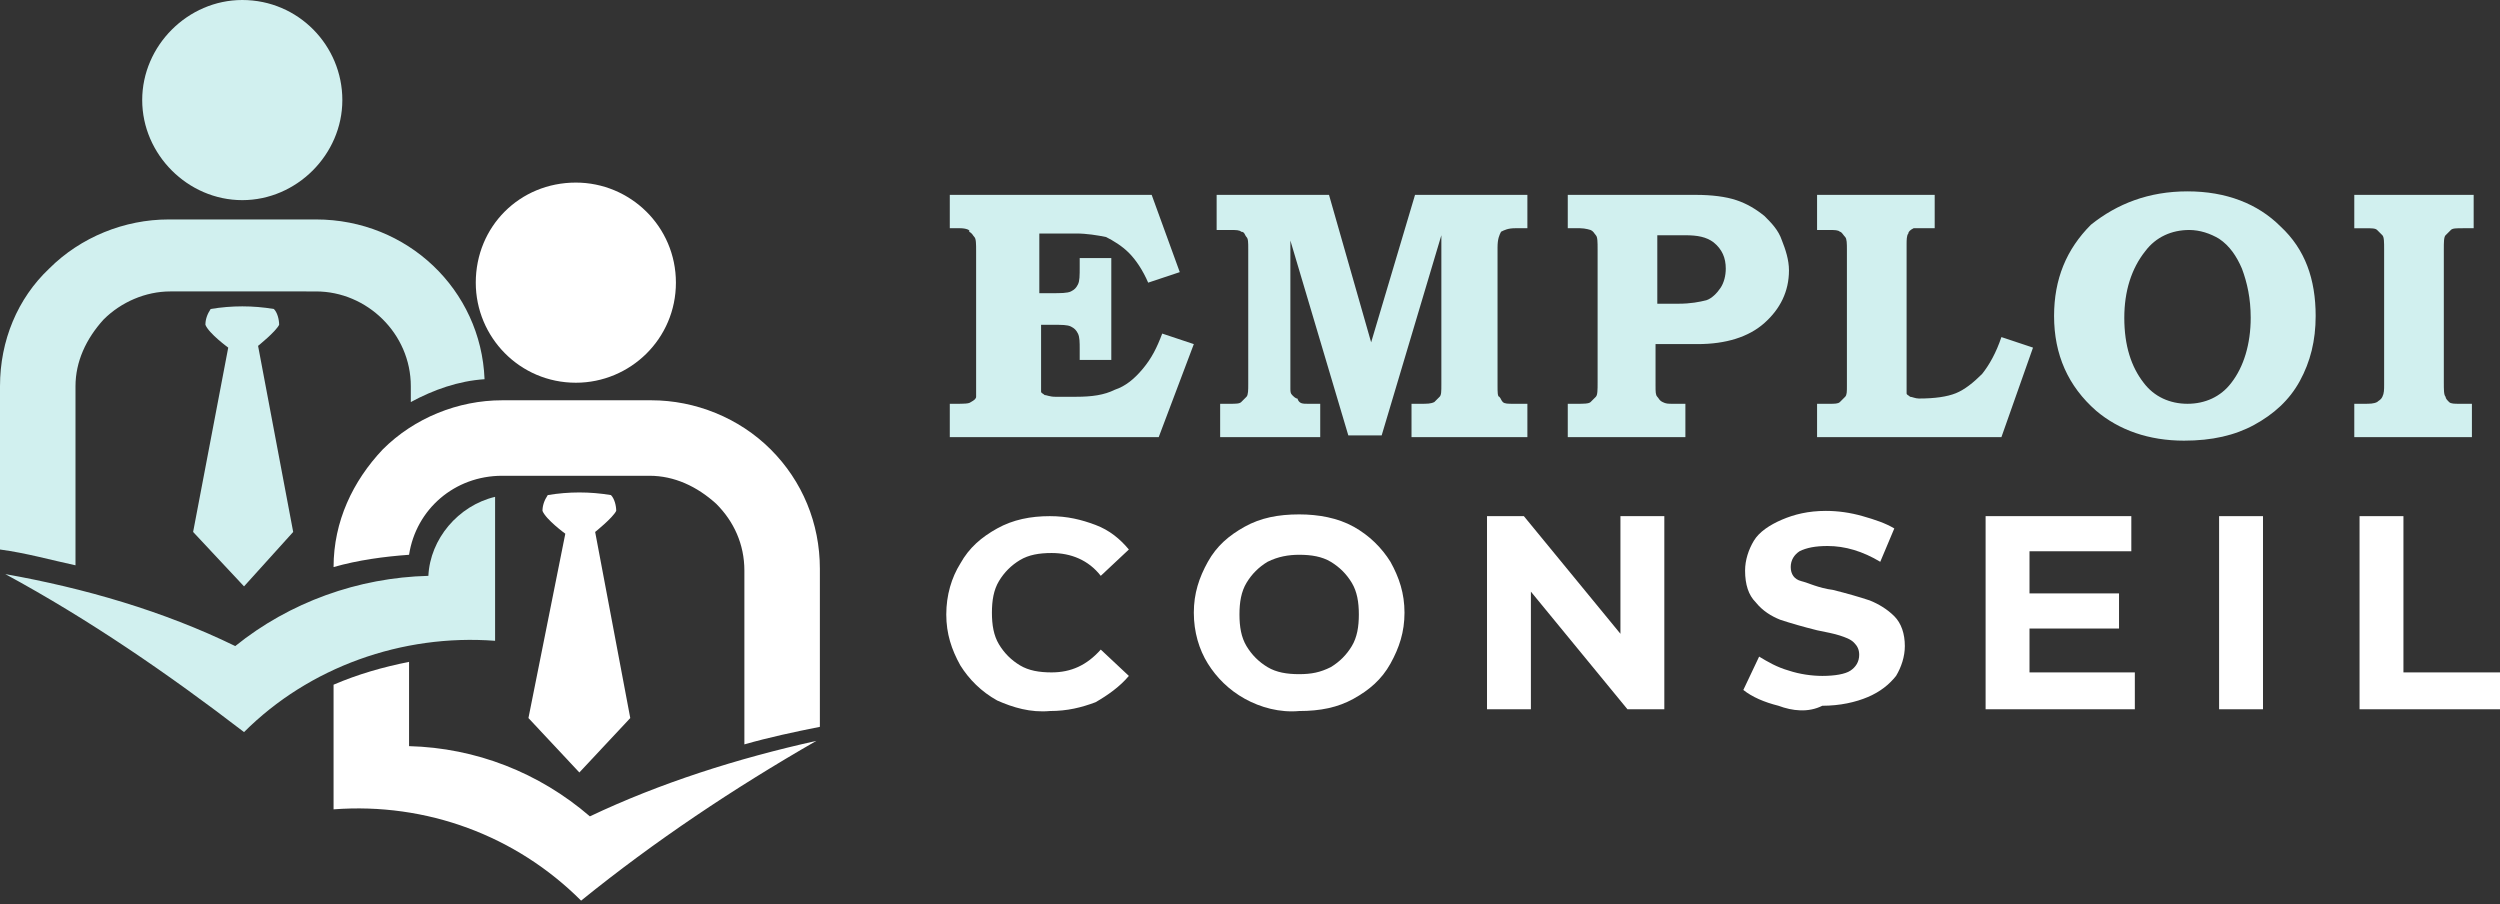
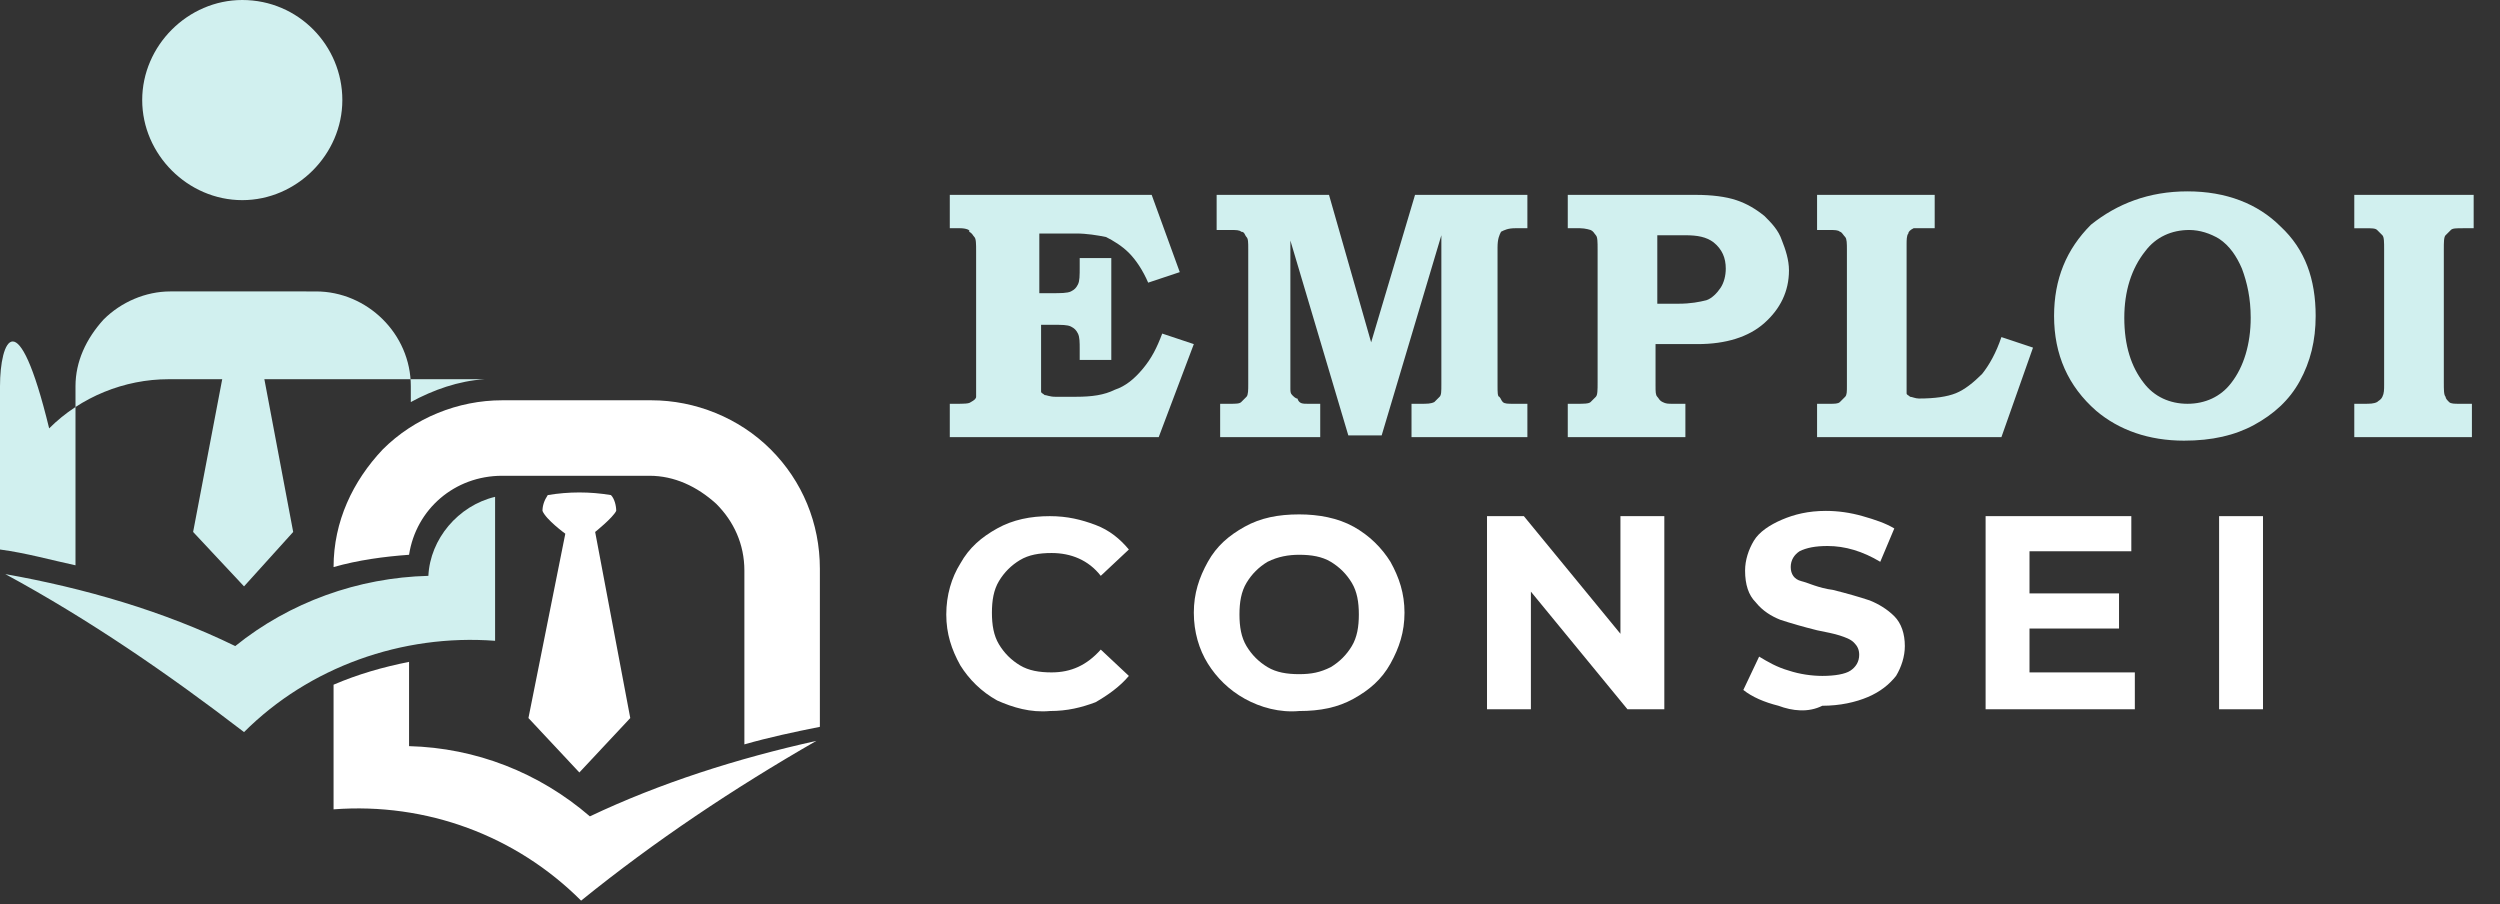
<svg xmlns="http://www.w3.org/2000/svg" version="1.1" id="Layer_1" x="0px" y="0px" width="142.4px" height="51.5px" viewBox="0 0 142.4 51.5" style="enable-background:new 0 0 142.4 51.5;" xml:space="preserve">
  <rect x="0" y="0" width="142.4" height="51.5" fill="#333333" stroke="none" />
  <style type="text/css">
	.st0{fill:#D1F0EF;}
	.st1{fill:#FFFFFF;}
	.st2{fill-rule:evenodd;clip-rule:evenodd;fill:#D1F0EF;}
	.st3{fill-rule:evenodd;clip-rule:evenodd;fill:#FFFFFF;}
</style>
  <g>
    <path class="st0" d="M54.1,11.1h11.5l1.6,4.4l-1.8,0.6c-0.3-0.7-0.7-1.3-1.1-1.7c-0.4-0.4-0.9-0.7-1.3-0.9   c-0.5-0.1-1.1-0.2-1.7-0.2h-2.1v3.4h0.7c0.5,0,0.9,0,1.1-0.1c0.2-0.1,0.3-0.2,0.4-0.4c0.1-0.2,0.1-0.5,0.1-1v-0.5h1.8v5.8h-1.8   v-0.6c0-0.4,0-0.7-0.1-0.9c-0.1-0.2-0.2-0.3-0.4-0.4c-0.2-0.1-0.5-0.1-1.1-0.1h-0.6v3.2c0,0.3,0,0.5,0,0.6c0,0.1,0.1,0.1,0.2,0.2   c0.1,0,0.3,0.1,0.6,0.1h1.2c0.9,0,1.6-0.1,2.2-0.4c0.6-0.2,1.1-0.6,1.6-1.2c0.5-0.6,0.8-1.2,1.1-2l1.8,0.6L66,24.9H54.1V23h0.3   c0.5,0,0.8,0,0.9-0.1c0.2-0.1,0.3-0.2,0.3-0.3c0-0.1,0-0.4,0-0.8v-7.5c0-0.4,0-0.7-0.1-0.8c-0.1-0.1-0.1-0.2-0.3-0.3   C55.3,13.1,55,13,54.7,13h-0.6V11.1z" />
    <path class="st0" d="M69.5,11.1h6.2l2.4,8.4l2.5-8.4H87V13h-0.7c-0.4,0-0.6,0.1-0.8,0.2c-0.1,0.2-0.2,0.4-0.2,0.9V22   c0,0.3,0,0.6,0.1,0.6c0.1,0.1,0.1,0.2,0.2,0.3c0.1,0.1,0.3,0.1,0.6,0.1H87v1.9h-6.6V23h0.5c0.4,0,0.6,0,0.8-0.1   c0.1-0.1,0.2-0.2,0.3-0.3c0.1-0.1,0.1-0.3,0.1-0.7v-8.5l-3.4,11.4h-1.9l-3.3-11.1v8.4c0,0.2,0,0.3,0.1,0.4c0.1,0.1,0.2,0.2,0.3,0.2   C74,23,74.2,23,74.5,23h0.7v1.9h-5.7V23H70c0.4,0,0.6,0,0.7-0.1c0.1-0.1,0.2-0.2,0.3-0.3s0.1-0.4,0.1-0.7v-7.7c0-0.4,0-0.6-0.1-0.7   c-0.1-0.1-0.1-0.3-0.3-0.3c-0.1-0.1-0.3-0.1-0.6-0.1h-0.8V11.1z" />
    <path class="st0" d="M89.3,11.1h7.3c0.9,0,1.7,0.1,2.3,0.3c0.6,0.2,1.1,0.5,1.6,0.9c0.4,0.4,0.8,0.8,1,1.4c0.2,0.5,0.4,1.1,0.4,1.7   c0,1.2-0.5,2.2-1.4,3c-0.9,0.8-2.2,1.2-3.8,1.2h-2.4V22c0,0.3,0,0.5,0.1,0.6c0.1,0.1,0.1,0.2,0.3,0.3s0.3,0.1,0.6,0.1h0.7v1.9h-6.7   V23h0.5c0.4,0,0.7,0,0.8-0.1c0.1-0.1,0.2-0.2,0.3-0.3c0.1-0.1,0.1-0.4,0.1-0.8v-7.6c0-0.4,0-0.7-0.1-0.8c-0.1-0.1-0.1-0.2-0.3-0.3   C90.6,13.1,90.3,13,90,13h-0.7V11.1z M94.4,13.4v3.9h1.2c0.7,0,1.2-0.1,1.6-0.2c0.3-0.1,0.6-0.4,0.8-0.7c0.2-0.3,0.3-0.7,0.3-1.1   c0-0.6-0.2-1.1-0.7-1.5c-0.4-0.3-0.9-0.4-1.6-0.4H94.4z" />
    <path class="st0" d="M103.5,11.1h6.7V13h-0.6c-0.3,0-0.5,0-0.6,0c-0.2,0.1-0.3,0.2-0.3,0.3c-0.1,0.1-0.1,0.4-0.1,0.6v7.9   c0,0.3,0,0.5,0,0.6c0,0.1,0.1,0.1,0.2,0.2c0.1,0,0.3,0.1,0.5,0.1c0.9,0,1.6-0.1,2.1-0.3s1-0.6,1.5-1.1c0.4-0.5,0.8-1.2,1.1-2.1   l1.8,0.6l-1.8,5.1h-10.5V23h0.7c0.3,0,0.5,0,0.6-0.1c0.1-0.1,0.2-0.2,0.3-0.3c0.1-0.1,0.1-0.3,0.1-0.6v-7.8c0-0.3,0-0.6-0.1-0.7   c-0.1-0.1-0.2-0.3-0.3-0.3c-0.1-0.1-0.3-0.1-0.6-0.1h-0.7V11.1z" />
    <path class="st0" d="M124.6,10.9c2.2,0,4,0.7,5.3,2c1.4,1.3,2,3,2,5.1c0,1.4-0.3,2.6-0.9,3.7c-0.6,1.1-1.5,1.9-2.6,2.5   c-1.1,0.6-2.4,0.9-4,0.9c-2,0-3.7-0.6-5-1.7c-1.6-1.4-2.4-3.2-2.4-5.4c0-2.1,0.7-3.8,2.1-5.2C120.6,11.6,122.4,10.9,124.6,10.9z    M124.7,13.1c-1,0-1.9,0.4-2.5,1.2c-0.8,1-1.2,2.3-1.2,3.8c0,1.6,0.4,2.8,1.1,3.7c0.6,0.8,1.5,1.2,2.5,1.2c1,0,1.9-0.4,2.5-1.2   c0.7-0.9,1.1-2.2,1.1-3.7c0-1.1-0.2-2-0.5-2.8c-0.3-0.7-0.7-1.3-1.3-1.7C125.9,13.3,125.3,13.1,124.7,13.1z" />
    <path class="st0" d="M134.2,11.1h6.7V13h-0.6c-0.4,0-0.6,0-0.7,0.1c-0.1,0.1-0.2,0.2-0.3,0.3c-0.1,0.1-0.1,0.4-0.1,0.8v7.6   c0,0.4,0,0.7,0.1,0.8c0,0.1,0.1,0.2,0.2,0.3c0.1,0.1,0.3,0.1,0.6,0.1h0.7v1.9h-6.7V23h0.5c0.4,0,0.6,0,0.8-0.1   c0.1-0.1,0.2-0.1,0.3-0.3s0.1-0.4,0.1-0.7v-7.7c0-0.4,0-0.7-0.1-0.8c-0.1-0.1-0.2-0.2-0.3-0.3c-0.1-0.1-0.3-0.1-0.7-0.1h-0.6V11.1z   " />
    <path class="st1" d="M56.8,39.9c-0.9-0.5-1.6-1.2-2.1-2c-0.5-0.9-0.8-1.8-0.8-2.9c0-1.1,0.3-2.1,0.8-2.9c0.5-0.9,1.2-1.5,2.1-2   c0.9-0.5,1.9-0.7,3-0.7c1,0,1.8,0.2,2.6,0.5c0.8,0.3,1.4,0.8,1.9,1.4l-1.6,1.5c-0.7-0.9-1.7-1.3-2.8-1.3c-0.7,0-1.3,0.1-1.8,0.4   c-0.5,0.3-0.9,0.7-1.2,1.2s-0.4,1.1-0.4,1.8c0,0.7,0.1,1.3,0.4,1.8s0.7,0.9,1.2,1.2s1.1,0.4,1.8,0.4c1.1,0,2-0.4,2.8-1.3l1.6,1.5   c-0.5,0.6-1.2,1.1-1.9,1.5c-0.8,0.3-1.6,0.5-2.6,0.5C58.7,40.6,57.7,40.3,56.8,39.9z" />
    <path class="st1" d="M70.9,39.8c-0.9-0.5-1.6-1.2-2.1-2C68.3,37,68,36,68,34.9c0-1.1,0.3-2,0.8-2.9c0.5-0.9,1.2-1.5,2.1-2   c0.9-0.5,1.9-0.7,3.1-0.7c1.1,0,2.2,0.2,3.1,0.7s1.6,1.2,2.1,2c0.5,0.9,0.8,1.8,0.8,2.9c0,1.1-0.3,2-0.8,2.9   c-0.5,0.9-1.2,1.5-2.1,2s-1.9,0.7-3.1,0.7C72.9,40.6,71.8,40.3,70.9,39.8z M75.8,38c0.5-0.3,0.9-0.7,1.2-1.2s0.4-1.1,0.4-1.8   c0-0.7-0.1-1.3-0.4-1.8s-0.7-0.9-1.2-1.2c-0.5-0.3-1.1-0.4-1.8-0.4c-0.6,0-1.2,0.1-1.8,0.4c-0.5,0.3-0.9,0.7-1.2,1.2   s-0.4,1.1-0.4,1.8c0,0.7,0.1,1.3,0.4,1.8s0.7,0.9,1.2,1.2c0.5,0.3,1.1,0.4,1.8,0.4C74.7,38.4,75.2,38.3,75.8,38z" />
    <path class="st1" d="M94.8,29.4v11h-2.1l-5.5-6.7v6.7h-2.5v-11h2.1l5.5,6.7v-6.7H94.8z" />
    <path class="st1" d="M101.3,40.2c-0.8-0.2-1.5-0.5-2-0.9l0.9-1.9c0.5,0.3,1,0.6,1.7,0.8c0.6,0.2,1.3,0.3,1.9,0.3   c0.7,0,1.3-0.1,1.6-0.3c0.3-0.2,0.5-0.5,0.5-0.9c0-0.3-0.1-0.5-0.3-0.7c-0.2-0.2-0.5-0.3-0.8-0.4c-0.3-0.1-0.8-0.2-1.3-0.3   c-0.8-0.2-1.5-0.4-2.1-0.6c-0.5-0.2-1-0.5-1.4-1c-0.4-0.4-0.6-1-0.6-1.8c0-0.6,0.2-1.2,0.5-1.7c0.3-0.5,0.9-0.9,1.6-1.2   c0.7-0.3,1.5-0.5,2.5-0.5c0.7,0,1.4,0.1,2.1,0.3c0.7,0.2,1.3,0.4,1.8,0.7l-0.8,1.9c-1-0.6-2-0.9-3-0.9c-0.7,0-1.2,0.1-1.6,0.3   c-0.3,0.2-0.5,0.5-0.5,0.9c0,0.4,0.2,0.7,0.6,0.8s1,0.4,1.8,0.5c0.8,0.2,1.5,0.4,2.1,0.6c0.5,0.2,1,0.5,1.4,0.9   c0.4,0.4,0.6,1,0.6,1.7c0,0.6-0.2,1.2-0.5,1.7c-0.4,0.5-0.9,0.9-1.6,1.2c-0.7,0.3-1.6,0.5-2.6,0.5C103,40.6,102.1,40.5,101.3,40.2z   " />
    <path class="st1" d="M121.6,38.4v2h-8.5v-11h8.3v2h-5.8v2.4h5.1v2h-5.1v2.5H121.6z" />
    <path class="st1" d="M126.4,29.4h2.5v11h-2.5V29.4z" />
-     <path class="st1" d="M134.4,29.4h2.5v8.9h5.5v2.1h-8V29.4z" />
  </g>
  <g>
-     <path class="st2" d="M23.4,22v0.9c1.3-0.7,2.7-1.2,4.2-1.3c-0.2-5.1-4.4-9.1-9.6-9.1H9.6c-2.5,0-5,1-6.8,2.8C1,17,0,19.4,0,22v0.3   v9c1.5,0.2,2.9,0.6,4.3,0.9v-9.9V22c0-1.4,0.6-2.7,1.6-3.8c1-1,2.4-1.6,3.8-1.6H18C20.9,16.6,23.4,19,23.4,22z" />
+     <path class="st2" d="M23.4,22v0.9c1.3-0.7,2.7-1.2,4.2-1.3H9.6c-2.5,0-5,1-6.8,2.8C1,17,0,19.4,0,22v0.3   v9c1.5,0.2,2.9,0.6,4.3,0.9v-9.9V22c0-1.4,0.6-2.7,1.6-3.8c1-1,2.4-1.6,3.8-1.6H18C20.9,16.6,23.4,19,23.4,22z" />
    <path class="st2" d="M13.8,11.4c3.1,0,5.7-2.6,5.7-5.7C19.5,2.6,17,0,13.8,0c-3.1,0-5.7,2.6-5.7,5.7C8.1,8.8,10.7,11.4,13.8,11.4   L13.8,11.4z" />
    <g>
      <path class="st3" d="M19,32.3c1.4-0.4,2.9-0.6,4.3-0.7c0.4-2.6,2.6-4.5,5.3-4.5H37c1.4,0,2.7,0.6,3.8,1.6c1,1,1.6,2.3,1.6,3.8v0.3    v9.6c1.4-0.4,2.8-0.7,4.3-1v-8.7v-0.3c0-2.6-1-5-2.8-6.8c-1.8-1.8-4.3-2.8-6.8-2.8h-8.5c-2.5,0-5,1-6.8,2.8    C20.1,27.4,19,29.7,19,32.3L19,32.3z" />
    </g>
-     <path class="st3" d="M27.1,16.1c0,3.1,2.5,5.7,5.7,5.7c3.1,0,5.7-2.5,5.7-5.7c0-3.2-2.6-5.7-5.7-5.7C29.6,10.4,27.1,12.9,27.1,16.1   L27.1,16.1z" />
    <g>
      <path class="st2" d="M24.4,32.8c-4,0.1-7.9,1.5-11,4c-4.1-2-8.6-3.3-13.1-4.1c4.8,2.6,9.3,5.7,13.6,9c3.7-3.7,9-5.6,14.3-5.2v-8.2    C26.1,28.8,24.5,30.7,24.4,32.8L24.4,32.8z" />
    </g>
    <path class="st2" d="M16.7,30.3l-2-10.6c0,0,1-0.8,1.2-1.2c0-0.3-0.1-0.7-0.3-0.9c-1.2-0.2-2.4-0.2-3.6,0c-0.2,0.3-0.3,0.6-0.3,0.9   c0.2,0.5,1.3,1.3,1.3,1.3L11,30.3l2.9,3.1L16.7,30.3L16.7,30.3z" />
    <path class="st3" d="M35.9,40.9l-2-10.6c0,0,1-0.8,1.2-1.2c0-0.3-0.1-0.7-0.3-0.9c-1.2-0.2-2.4-0.2-3.6,0c-0.2,0.3-0.3,0.6-0.3,0.9   c0.2,0.5,1.3,1.3,1.3,1.3l-2.1,10.5L33,44L35.9,40.9L35.9,40.9z" />
    <path class="st3" d="M33.6,46.5c-2.9-2.5-6.5-3.9-10.3-4v-4.8c-1.5,0.3-2.9,0.7-4.3,1.3v7.1c5.3-0.4,10.4,1.5,14.1,5.2   c4.2-3.4,8.7-6.4,13.4-9.1C42,43.2,37.6,44.6,33.6,46.5z" />
  </g>
</svg>